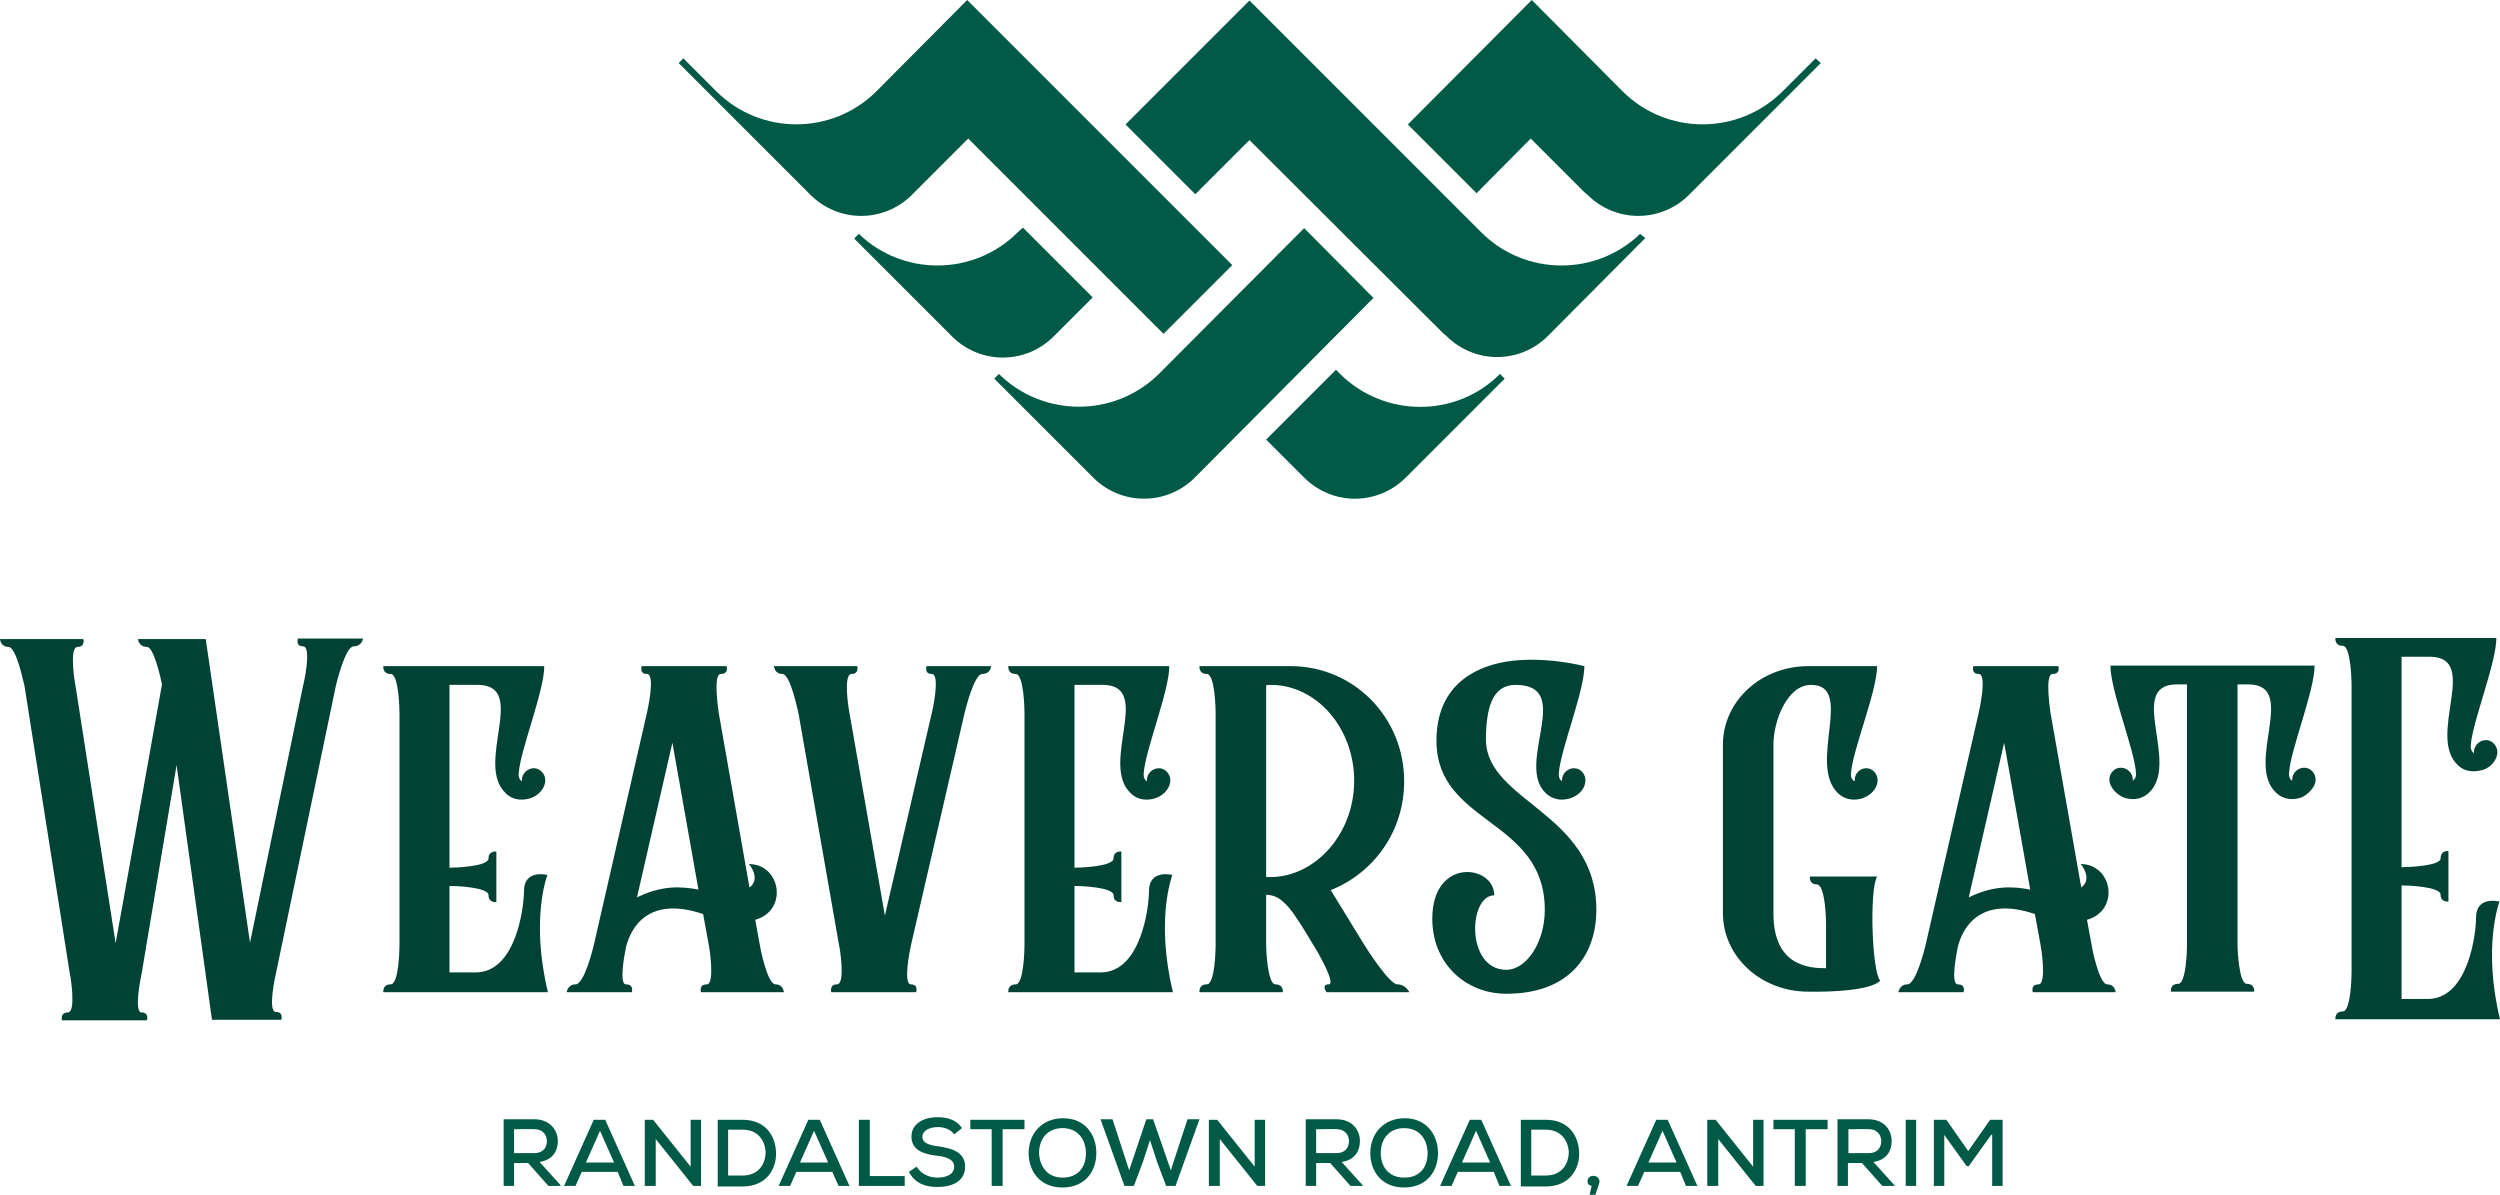
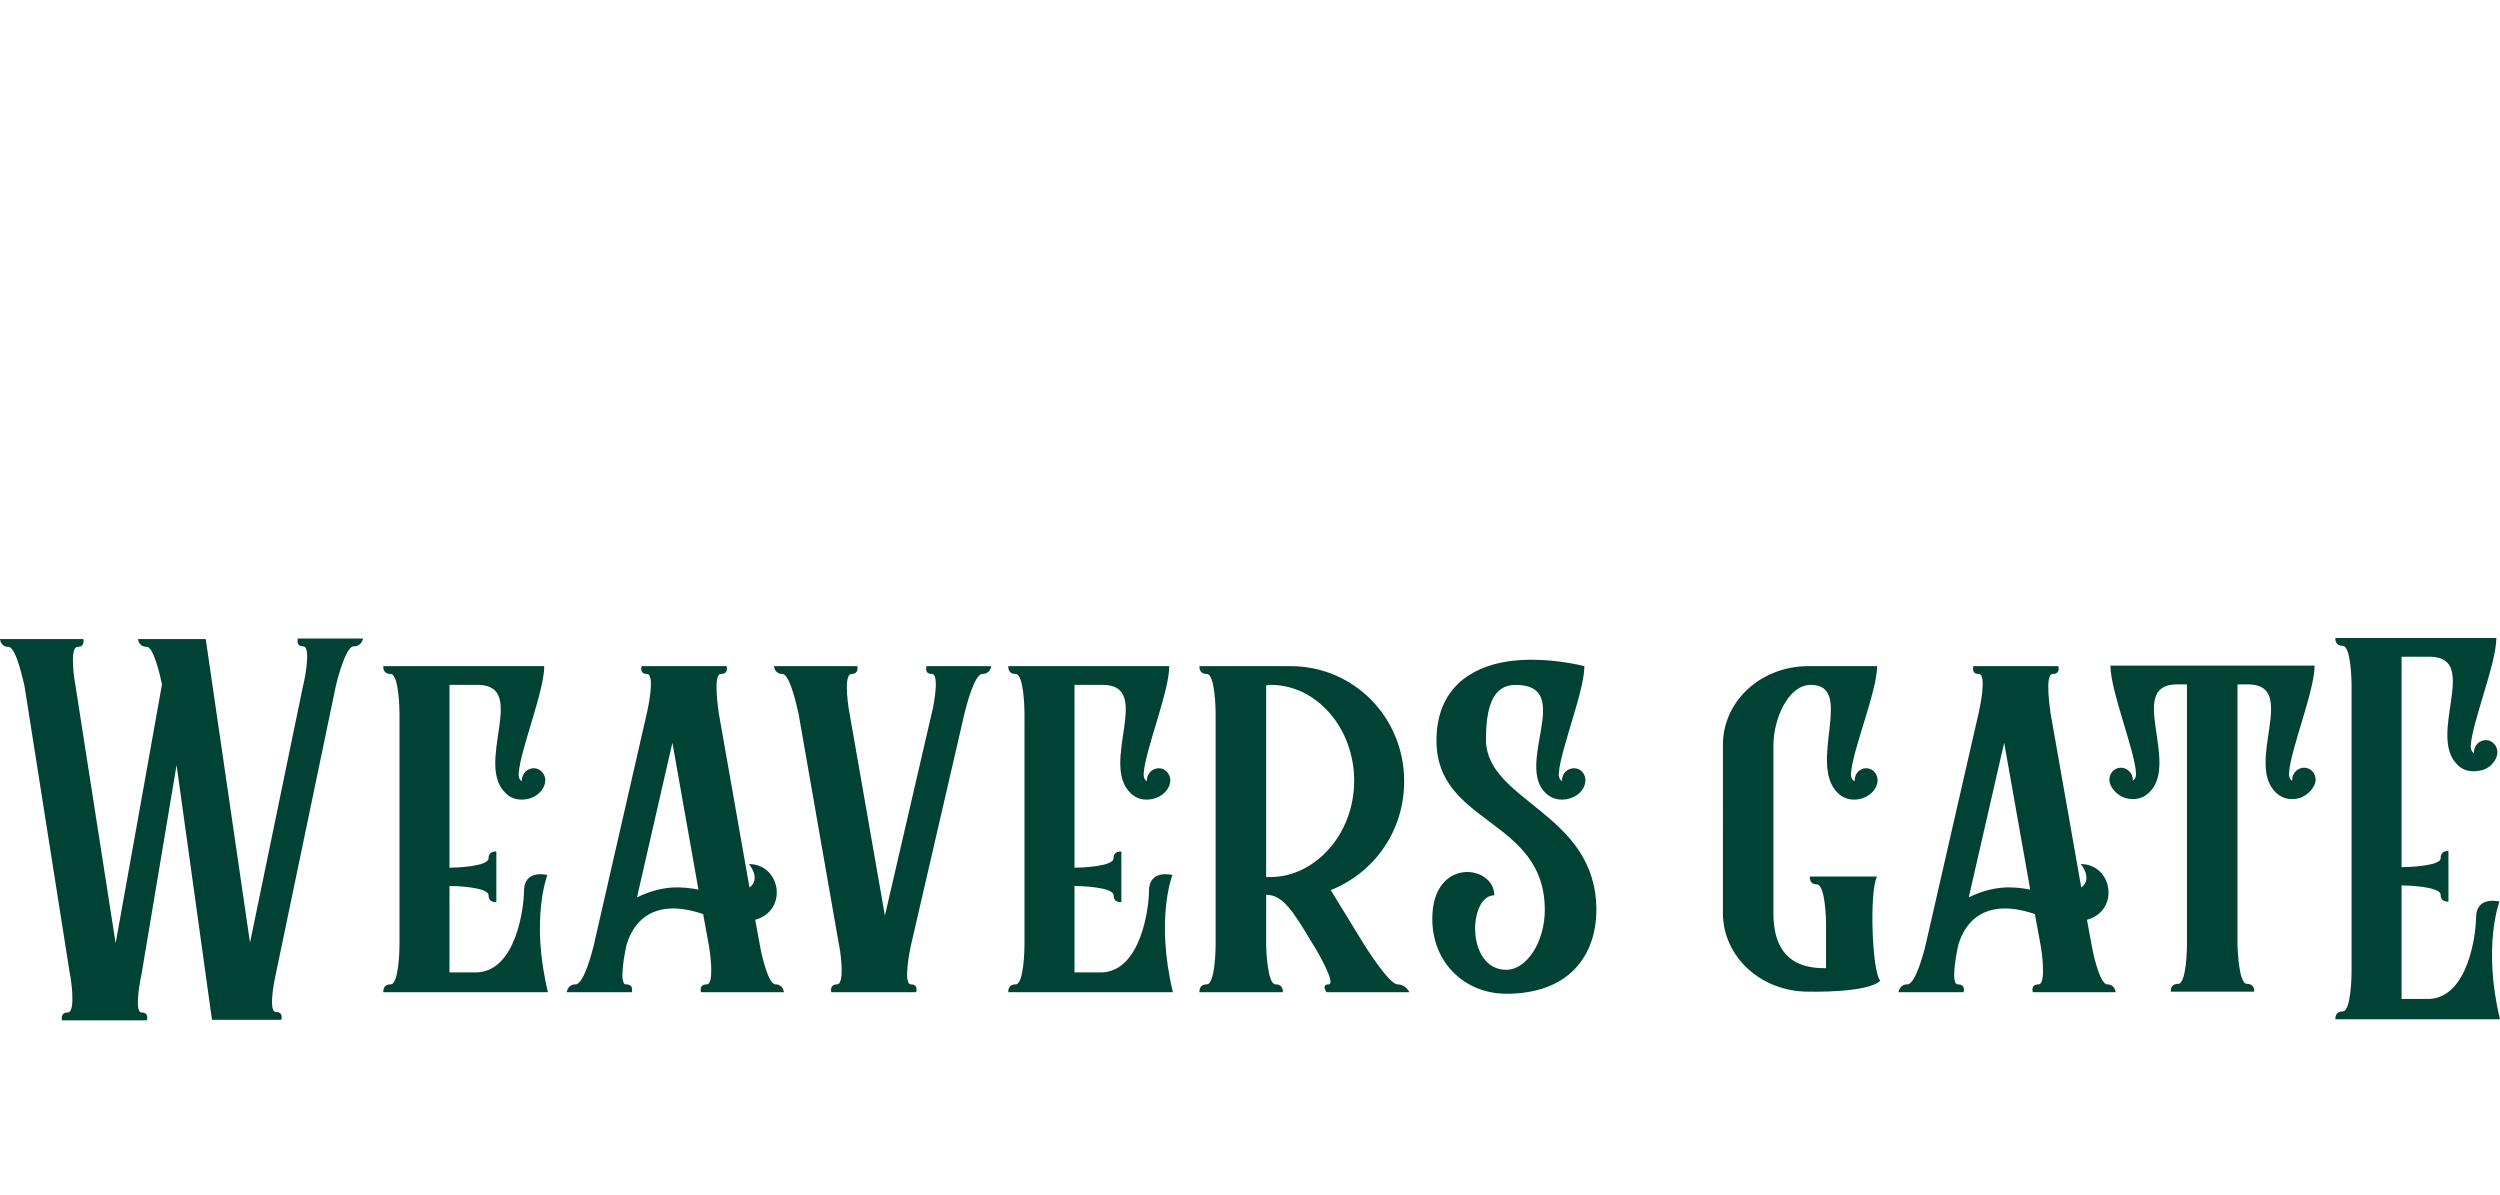
<svg xmlns="http://www.w3.org/2000/svg" version="1.1" id="Layer_1" x="0px" y="0px" width="480px" height="229.4px" viewBox="0 0 480 229.4" style="enable-background:new 0 0 480 229.4;" xml:space="preserve">
  <style type="text/css">
	.st0{fill:#004334;}
	.st1{fill:#005A46;}
</style>
  <g>
    <g>
      <path class="st0" d="M69.7,122.6c0,0-0.2,1.5-1.8,1.5s-3.3,7.1-3.4,7.5L53,186.8c-0.1,0.4-1.7,7.5,0,7.5c1.5,0,1,1.5,1,1.5H40.7    l-6.8-48.9l-6.7,40c-0.1,0.4-1.6,7.5,0,7.5c1.5,0,1,1.5,1,1.5H11.9c0,0-0.4-1.5,1.1-1.5c1.7,0,0.5-7.3,0.4-7.5l-8.7-55.2    c-0.1-0.2-1.5-7.5-3.1-7.5c-1.5,0-1.6-1.5-1.6-1.5h16c0,0,0.4,1.5-1.1,1.5c-1.7,0-0.5,7.1-0.4,7.5l7.7,49.4c0,0,8.9-49.5,8.9-49.7    c-0.3-1.5-1.6-7.2-2.9-7.2c-1.6,0-1.7-1.5-1.7-1.5h13L48,181l10.2-49.4c0.1-0.2,1.7-7.5,0-7.5c-1.5,0-1-1.5-1-1.5H69.7z     M105.2,190.5H73.6c0,0-0.2-1.5,1.4-1.5c1.6,0,1.7-6.9,1.7-7.5v-44.6c0-0.6-0.1-7.5-1.7-7.5c-1.6,0-1.4-1.5-1.4-1.5h30.9    c0,4.8-4.6,16.1-4.9,20.5c-0.1,0.8,0.2,1.4,0.6,1.6v-0.2c0-1.3,1.1-2.3,2.3-2.3c1.2,0,2.2,1.1,2.2,2.3c0,1.4-1.1,2.8-2.7,3.4    c-1.4,0.5-3.4,0.6-4.9-0.9c-6-5.6,4.3-20.6-5.2-20.8h-5.6v35.1c1,0,7.5-0.2,7.5-1.8c0-1.5,1.5-1.3,1.5-1.3v9.7    c0,0-1.5,0.2-1.5-1.3c0-1.6-6.5-1.8-7.5-1.8v16.6h5.3c7.5-0.3,9-12.5,9-15.6c0-4.3,4.5-3.1,4.5-3.1S101.8,176.4,105.2,190.5     M150.5,190.5h-15.9c0,0-0.5-1.5,1.1-1.5c1.6,0,0.5-7.1,0.4-7.5l-1.1-6c-10.9-3.7-14,3.1-14.8,6.3c-0.3,1.5-1.4,7.2,0,7.2    c1.6,0,1.1,1.5,1.1,1.5h-12.5c0,0,0.2-1.5,1.7-1.5c1.7,0,3.4-7.1,3.5-7.5l10.2-44.6c0.1-0.4,1.7-7.5,0-7.5c-1.5,0-1-1.5-1-1.5    h16.3c0,0,0.5,1.5-1.1,1.5c-1.6,0-0.4,7.3-0.4,7.5l5.9,33.5c2.3-1.7-0.1-4.5-0.1-4.5c6.1,0,7.6,8.9,1.2,10.7l0.9,4.9    c0,0.2,1.4,7.5,3,7.5C150.4,189,150.5,190.5,150.5,190.5 M134.1,170.8l-5-28.2l-6.8,29.7C127.2,169.9,130.9,170.2,134.1,170.8     M190.3,127.9c0,0-0.1,1.5-1.7,1.5c-1.6,0-3.3,7.1-3.4,7.5l-10.3,44.6c-0.1,0.4-1.6,7.5,0,7.5c1.5,0,1,1.5,1,1.5h-16.3    c0,0-0.4-1.5,1.1-1.5c1.7,0,0.5-7.3,0.4-7.5l-7.8-44.6c-0.1-0.2-1.5-7.5-3.1-7.5c-1.5,0-1.6-1.5-1.6-1.5h16c0,0,0.4,1.5-1.1,1.5    c-1.7,0-0.5,7.1-0.4,7.5l6.8,38.9l9-38.9c0.1-0.2,1.7-7.5,0-7.5c-1.5,0-1-1.5-1-1.5H190.3z M225.2,190.5h-31.6    c0,0-0.2-1.5,1.4-1.5c1.6,0,1.7-6.9,1.7-7.5v-44.6c0-0.6-0.1-7.5-1.7-7.5c-1.6,0-1.4-1.5-1.4-1.5h30.9c0,4.8-4.6,16.1-4.9,20.5    c-0.1,0.8,0.2,1.4,0.6,1.6v-0.2c0-1.3,1.1-2.3,2.3-2.3c1.2,0,2.2,1.1,2.2,2.3c0,1.4-1.1,2.8-2.7,3.4c-1.4,0.5-3.4,0.6-4.9-0.9    c-6-5.6,4.3-20.6-5.2-20.8h-5.6v35.1c1,0,7.5-0.2,7.5-1.8c0-1.5,1.5-1.3,1.5-1.3v9.7c0,0-1.5,0.2-1.5-1.3c0-1.6-6.5-1.8-7.5-1.8    v16.6h5.3c7.5-0.3,9-12.5,9-15.6c0-4.3,4.5-3.1,4.5-3.1S221.8,176.4,225.2,190.5 M270.6,190.5h-15.9c0,0-1.1-1.5,0.4-1.5    c1.6,0-2.6-7.1-2.9-7.5c-4-6.7-5.9-9.7-9.1-9.7v9.7c0,0.4,0.2,7.5,1.8,7.5c1.6,0,1.4,1.5,1.4,1.5h-16c0,0-0.2-1.5,1.4-1.5    c1.6,0,1.7-6.9,1.7-7.5v-44.6c0-0.6-0.1-7.5-1.7-7.5c-1.6,0-1.4-1.5-1.4-1.5h17.5c12.1,0,21.8,9.8,21.8,22.1    c0,9.6-5.8,17.6-14.1,20.9l6.5,10.6c0,0,4.7,7.5,6.3,7.5C269.9,189,270.6,190.5,270.6,190.5 M260,149.9c0-10.1-7.2-18.4-16-18.4    c-0.3,0-0.6,0-0.9,0.1v36.8h0.9C252.6,168.3,260,160.1,260,149.9 M306.5,174.7c0,8.5-5,16.1-17.3,16.1c-7.8,0-14.2-5.8-14.2-14.4    c0-11.9,11.9-10.4,11.9-4.5c-5,0-5.5,14.3,2.3,14.3c3.9,0,7.4-5.3,7.4-11.5c0-17.6-20.8-16.3-20.8-32.5c0-10,6.6-14.1,13.6-15.2    c7.3-1.1,14.8,0.9,14.8,0.9c0,4.8-4.6,16.1-4.9,20.5c-0.1,0.8,0.2,1.4,0.7,1.6c-0.1-0.1-0.1-0.1-0.1-0.2c0-1.3,1.1-2.3,2.3-2.3    c1.3,0,2.2,1.1,2.2,2.3c0,1.5-1.1,2.8-2.7,3.4c-1.4,0.5-3.3,0.6-4.9-0.9c-6-5.6,5.6-20.8-5.8-20.8c-4.5,0-5.7,4.4-5.7,10.7    C285.6,154,306.5,156.1,306.5,174.7 M361,188.3c-2.4,2.4-13.8,2.1-13.8,2.1c-9.1,0-16.4-6.7-16.4-15.1V143    c0-8.4,7.3-15.1,16.4-15.1h13.2c0,4.8-4.7,16.1-5,20.5c-0.1,0.8,0.2,1.4,0.7,1.6v-0.2c0-1.3,1-2.3,2.2-2.3c1.3,0,2.2,1.1,2.2,2.3    c0,1.5-1.2,2.8-2.7,3.4c-1.4,0.5-3.3,0.6-4.9-0.9c-5.9-5.6,3.3-20.8-5.2-20.8c-4.5,0-7.2,6.8-7.2,11.5v32.4    c0,10,6.7,10.5,10.1,10.5v-8.6c0-0.5-0.1-7.5-1.8-7.5c-1.5,0-1.3-1.5-1.3-1.5h12.9C358.9,170.9,359.4,186.5,361,188.3     M406.2,190.5h-15.9c0,0-0.5-1.5,1.1-1.5c1.6,0,0.5-7.1,0.4-7.5l-1.1-6c-10.9-3.7-14,3.1-14.8,6.3c-0.3,1.5-1.4,7.2,0,7.2    c1.6,0,1.1,1.5,1.1,1.5h-12.5c0,0,0.2-1.5,1.7-1.5c1.7,0,3.4-7.1,3.5-7.5l10.2-44.6c0.1-0.4,1.7-7.5,0-7.5c-1.5,0-1-1.5-1-1.5    h16.3c0,0,0.5,1.5-1.1,1.5c-1.6,0-0.4,7.3-0.4,7.5l5.9,33.5c2.3-1.7-0.1-4.5-0.1-4.5c6.1,0,7.6,8.9,1.2,10.7l0.9,4.9    c0,0.2,1.4,7.5,3,7.5C406.1,189,406.2,190.5,406.2,190.5 M389.8,170.8l-5-28.2l-6.8,29.7C382.9,169.9,386.6,170.2,389.8,170.8     M444.6,149.7c0,1.4-1.4,2.8-2.7,3.4c-1.4,0.5-3.3,0.6-4.9-0.9c-6-5.6,4.3-20.6-5.2-20.8h-2.2v50c0,0.4,0.2,7.5,1.8,7.5    c1.6,0,1.4,1.5,1.4,1.5h-16c0,0-0.2-1.5,1.4-1.5c1.6,0,1.7-6.9,1.7-7.5v-50h-2.1c-9.5,0.2,0.8,15.2-5.2,20.8    c-1.6,1.5-3.5,1.4-4.9,0.9c-1.2-0.5-2.7-1.9-2.7-3.4c0-1.3,1-2.3,2.2-2.3c1.3,0,2.3,1.1,2.3,2.3c0,0.1,0,0.1-0.1,0.2    c0.5-0.2,0.8-0.8,0.7-1.6c-0.3-4.4-4.9-15.7-4.9-20.5h39.2c0,4.8-4.6,16.1-4.9,20.5c-0.1,0.8,0.2,1.4,0.6,1.6v-0.2    c0-1.3,1.1-2.3,2.3-2.3C443.6,147.4,444.6,148.4,444.6,149.7 M480,195.7h-31.6c0,0-0.2-1.5,1.4-1.5c1.6,0,1.7-6.9,1.7-7.5v-55.2    c0-0.6-0.1-7.5-1.7-7.5c-1.6,0-1.4-1.5-1.4-1.5h30.9c0,4.8-4.6,16.1-4.9,20.5c-0.1,0.8,0.2,1.4,0.6,1.6v-0.2    c0-1.3,1.1-2.3,2.3-2.3c1.2,0,2.2,1.1,2.2,2.3c0,1.4-1.2,2.9-2.7,3.4c-1.4,0.4-3.4,0.6-4.9-0.9c-6-5.6,4.3-20.6-5.2-20.8h-5.6    v40.4c1,0,7.5-0.2,7.5-1.7c0-1.6,1.5-1.4,1.5-1.4v9.7c0,0-1.5,0.2-1.5-1.3c0-1.6-6.5-1.8-7.5-1.8v21.8h5.3c7.5-0.3,9-12.5,9-15.6    c0-4.3,4.5-3.1,4.5-3.1S476.6,181.7,480,195.7" />
    </g>
    <g>
-       <path class="st1" d="M107.7,227.7h-2.4l-3.9-4.4h-2.7v4.4h-2v-12.8c2,0,4,0,5.9,0c2.9,0,4.5,2,4.5,4.2c0,1.8-0.9,3.6-3.5,4    l3.8,4.2L107.7,227.7z M98.7,216.8v4.6h3.9c1.7,0,2.4-1.1,2.4-2.3c0-1.1-0.7-2.3-2.4-2.3H98.7z M118.6,225h-6.9l-1.2,2.7h-2.2    l5.7-12.7h2.2l5.7,12.7h-2.2L118.6,225z M115.2,217.1l-2.7,6.1h5.4L115.2,217.1z M132.6,224V215h2v12.7h-1.5l-7.2-9v9h-2.1V215    h1.6L132.6,224z M142.6,215c4.4,0,6.3,3.1,6.4,6.3c0.1,3.2-1.9,6.5-6.4,6.5h-4.8V215H142.6z M139.8,225.7h2.8    c3.1,0,4.4-2.3,4.4-4.5c-0.1-2.1-1.4-4.3-4.4-4.3h-2.8V225.7z M159.8,225h-6.9l-1.2,2.7h-2.2l5.7-12.7h2.2l5.7,12.7H161L159.8,225    z M156.3,217.1l-2.7,6.1h5.4L156.3,217.1z M167,215v10.8h6.7v1.9h-8.8V215H167z M183.2,217.8c-0.6-0.9-1.8-1.4-3.1-1.4    c-1.7,0-3,0.7-3,1.9c0,1.2,1.4,1.6,3.1,1.8c2.6,0.4,5.1,1.1,5.1,3.9c0,2.9-2.6,3.9-5.3,3.9c-2.4,0-4.3-0.7-5.5-2.9l1.5-1    c0.9,1.5,2.5,2.1,4,2.1c1.5,0,3.2-0.5,3.2-2.1c0-1.4-1.5-1.9-3.3-2.1c-2.5-0.3-4.9-1-4.9-3.7c0-2.6,2.6-3.7,4.9-3.7    c1.8,0,3.7,0.4,4.8,2.1L183.2,217.8z M190.5,216.8h-4.2V215h10.4v1.8h-4.2v10.9h-2.1V216.8z M210.5,221.4c0,3.4-2.1,6.6-6.5,6.6    c-4.4,0-6.5-3.2-6.5-6.6c0-3.9,2.7-6.7,6.6-6.7C208.4,214.7,210.5,217.9,210.5,221.4 M204,226.1c3.2,0,4.5-2.2,4.5-4.7    c0-2.3-1.3-4.8-4.5-4.8c-2.9,0-4.5,2.1-4.5,4.8C199.6,223.7,200.9,226.1,204,226.1 M225.7,227.7h-1.8l-1.7-4.5l-1.4-4.3l-1.4,4.3    l-1.7,4.5h-1.8l-4.6-12.8h2.3l3.2,9.8l3.3-9.8h1.3l3.4,9.8l3.2-9.8h2.3L225.7,227.7z M240.9,224V215h2v12.7h-1.5l-7.2-9v9h-2.1    V215h1.6L240.9,224z M261.7,227.7h-2.4l-3.9-4.4h-2.7v4.4h-2v-12.8c2,0,4,0,5.9,0c3,0,4.5,2,4.5,4.2c0,1.8-0.9,3.6-3.5,4l3.8,4.2    L261.7,227.7z M252.7,216.8v4.6h3.9c1.7,0,2.4-1.1,2.4-2.3c0-1.1-0.7-2.3-2.4-2.3H252.7z M276.1,221.4c0,3.4-2.1,6.6-6.5,6.6    c-4.4,0-6.5-3.2-6.5-6.6c0-3.9,2.7-6.7,6.6-6.7C273.9,214.7,276.1,217.9,276.1,221.4 M269.6,226.1c3.2,0,4.5-2.2,4.5-4.7    c0-2.3-1.3-4.8-4.5-4.8c-2.9,0-4.5,2.1-4.5,4.8C265.1,223.7,266.4,226.1,269.6,226.1 M286.8,225h-6.9l-1.2,2.7h-2.2l5.7-12.7h2.2    l5.7,12.7h-2.2L286.8,225z M283.4,217.1l-2.7,6.1h5.4L283.4,217.1z M296.8,215c4.4,0,6.3,3.1,6.4,6.3c0.1,3.2-1.9,6.5-6.4,6.5H292    V215H296.8z M294,225.7h2.8c3.1,0,4.4-2.3,4.4-4.5c-0.1-2.1-1.4-4.3-4.4-4.3H294V225.7z M306.3,229.4h-1.1l0.4-1.7    c-0.5-0.1-0.8-0.4-0.8-0.9c0-1.4,2.3-1.4,2.3,0.1C307.1,227.1,307,227.4,306.3,229.4 M322.6,225h-6.9l-1.2,2.7h-2.2l5.7-12.7h2.2    l5.7,12.7h-2.2L322.6,225z M319.2,217.1l-2.7,6.1h5.4L319.2,217.1z M336.6,224V215h2v12.7h-1.5l-7.2-9v9h-2.1V215h1.6L336.6,224z     M344.7,216.8h-4.2V215h10.4v1.8h-4.2v10.9h-2.1V216.8z M363.8,227.7h-2.4l-3.9-4.4h-2.7v4.4h-2v-12.8c2,0,4,0,5.9,0    c3,0,4.5,2,4.5,4.2c0,1.8-0.9,3.6-3.5,4l3.8,4.2L363.8,227.7z M354.9,216.8v4.6h3.9c1.7,0,2.4-1.1,2.4-2.3c0-1.1-0.7-2.3-2.4-2.3    H354.9z M365.9,215h2v12.7h-2V215z M382.3,217.9l-4.3,6h-0.4l-4.3-6v9.8h-2V215h2.4l4.2,6l4.2-6h2.4v12.7h-2V217.9z" />
-       <path class="st1" d="M236.6,50.9l-13.2,13.2l-37.5-37.5l-10.3,10.3l-0.5,0.5c-5.4,5.4-14.1,5.4-19.5,0l-25.3-25.3l0.9-0.9l6.3,6.3    c8.5,8.5,22.3,8.5,30.8,0L185.7,0L236.6,50.9z M195.4,44.6c-8.4,8.4-22,8.5-30.5,0.3l-0.9,0.9l18.8,18.8c5.4,5.4,14.1,5.4,19.5,0    l0.5-0.5l7-7l-13.4-13.4L195.4,44.6z M288,71.8c-8.5,8.5-22.3,8.4-30.8-0.1l-0.7-0.7l-13.4,13.4l6.8,6.8l0.5,0.5    c5.4,5.4,14.1,5.4,19.5,0l19-19L288,71.8z M314.9,44.9c-8.5,8.2-22.1,8.1-30.5-0.3l-0.1-0.1L239.9,0.1l0,0l0,0l-23.8,23.8    l13.4,13.4l10.4-10.4L277.1,64l0.6,0.5c5.4,5.4,14.1,5.4,19.5,0l18.7-18.8L314.9,44.9z M250.4,43.8l-27.8,27.9    c-8.5,8.5-22.3,8.5-30.8,0.1l-0.9,0.9l19,19c5.4,5.4,14.1,5.4,19.5,0l0.5-0.5l33.8-34L250.4,43.8z M348.6,11.2l-6.3,6.3    c-8.5,8.5-22.3,8.5-30.8,0L294.1,0l-23.8,23.9l13.2,13.2l10.4-10.5l10.3,10.3l0.6,0.5c5.4,5.4,14.1,5.4,19.5,0l25.3-25.3    L348.6,11.2z" />
-     </g>
+       </g>
  </g>
</svg>